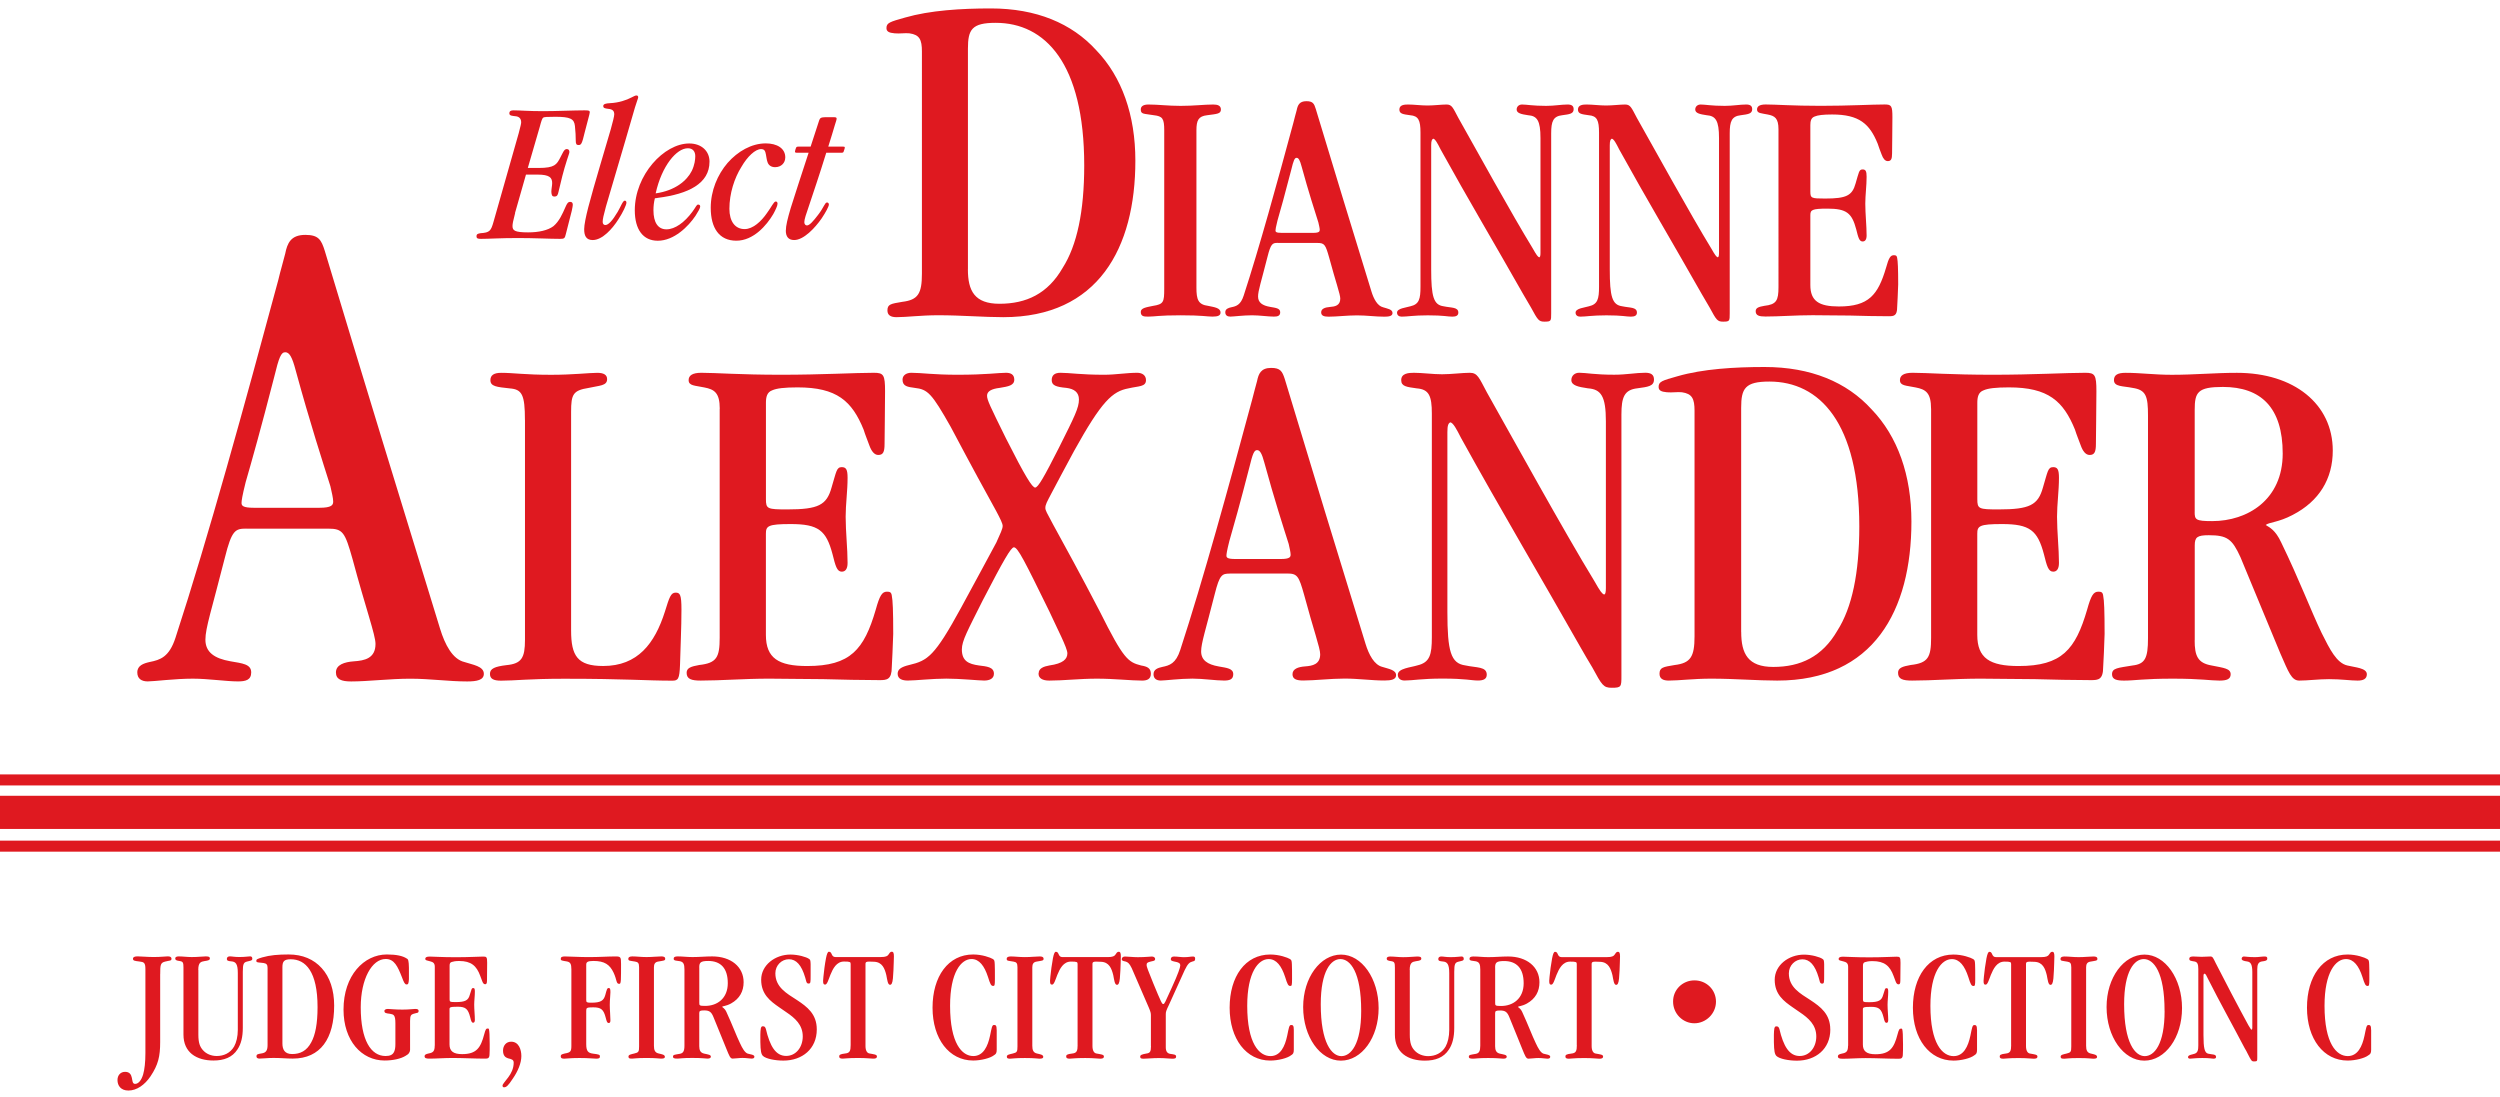
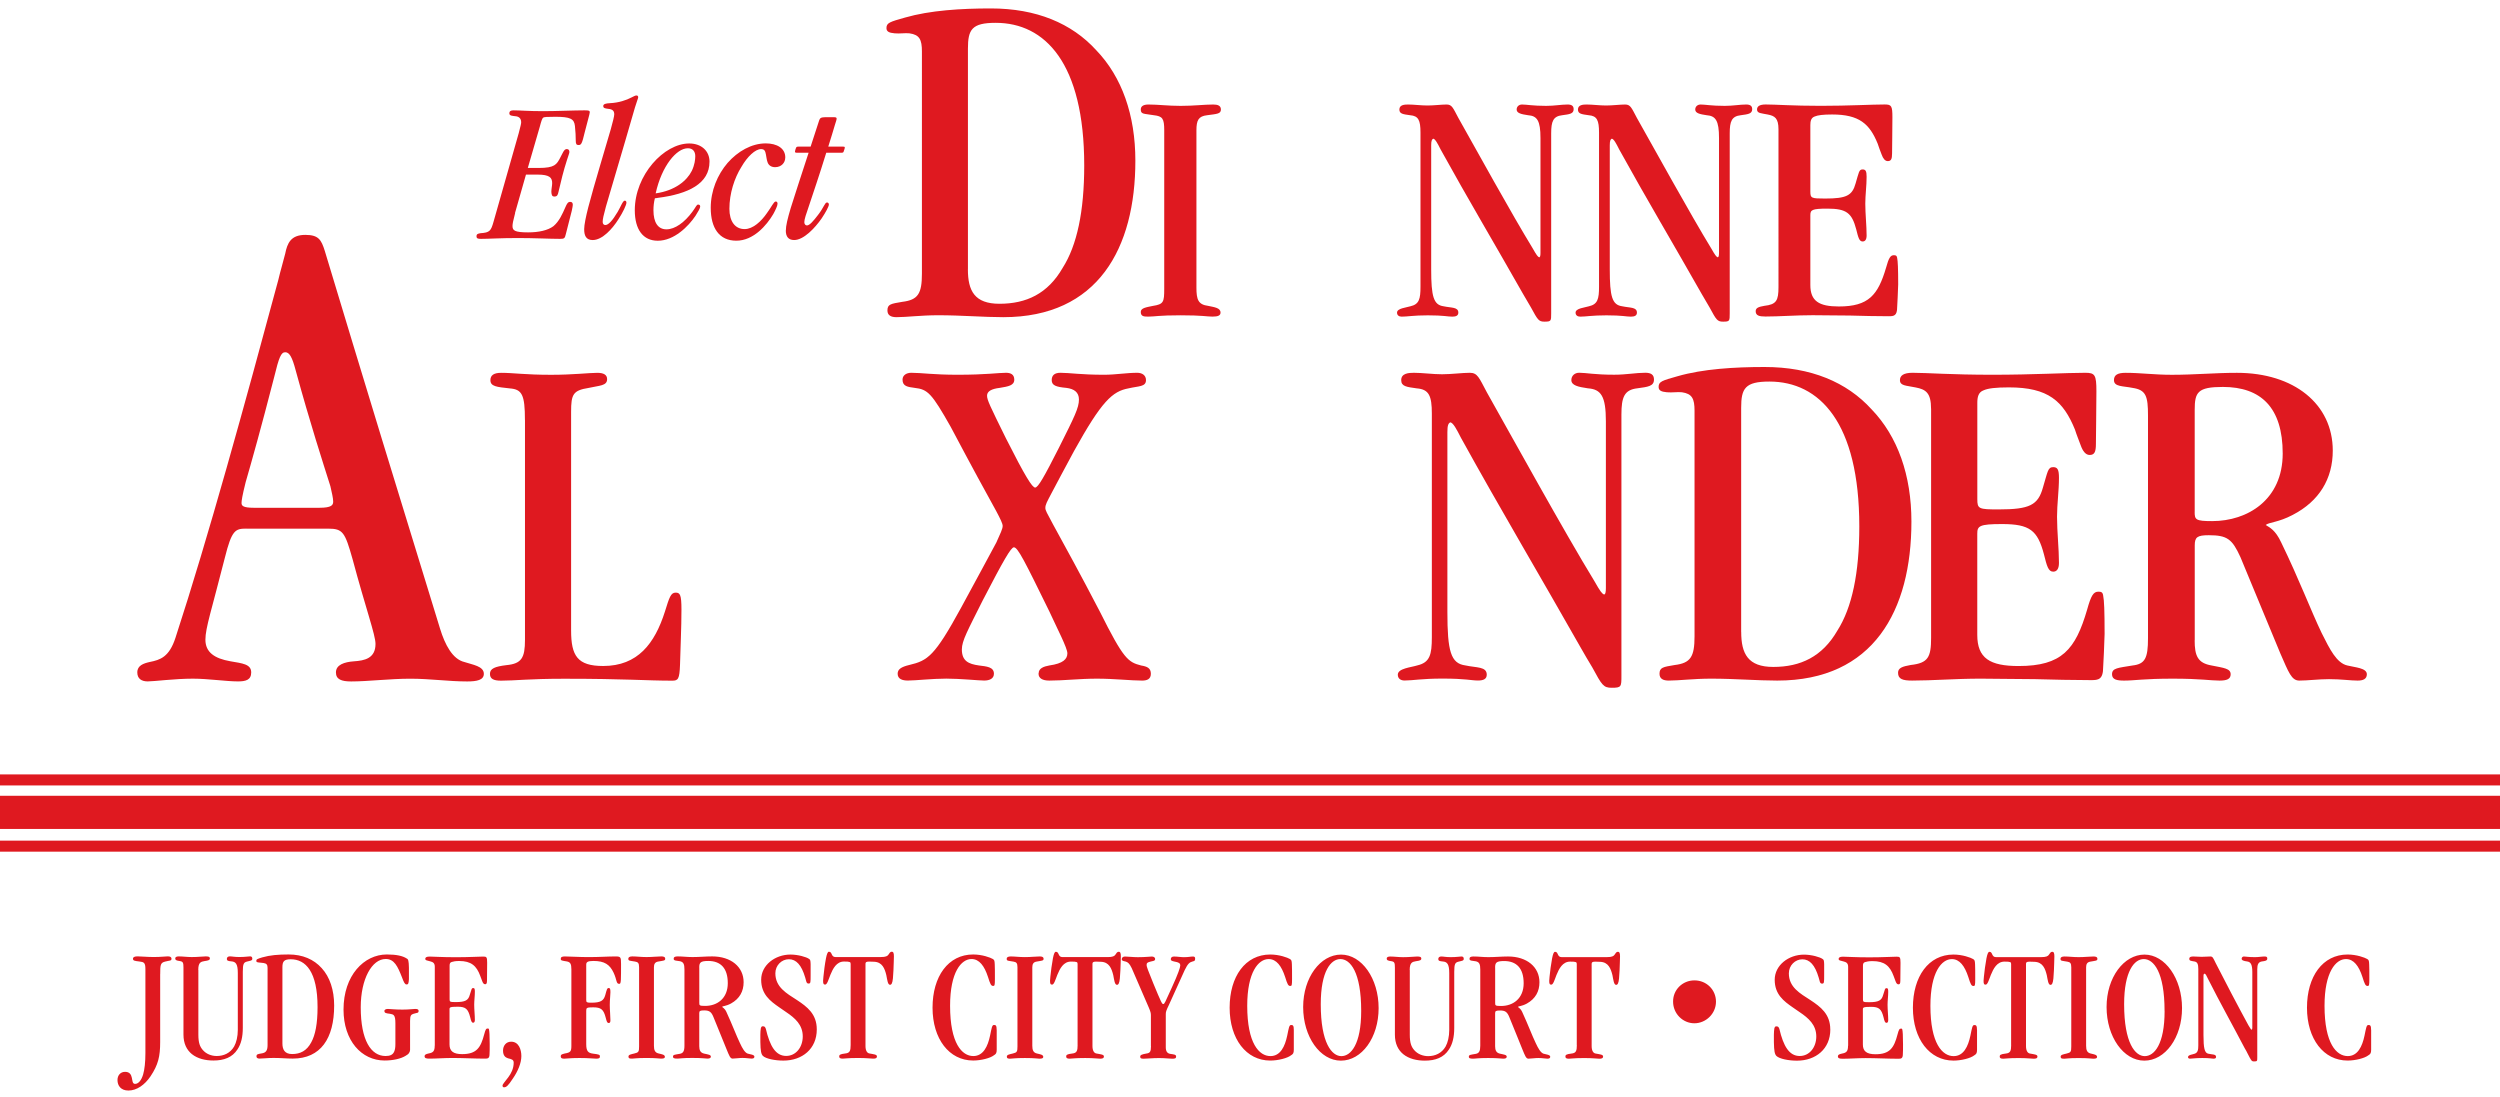
<svg xmlns="http://www.w3.org/2000/svg" id="Layer_1" data-name="Layer 1" width="215.07mm" height="94.38mm" viewBox="0 0 609.65 267.52">
  <g>
    <path d="m60.08,128.9c-2.71,0-3.56.34-5.25,7.11-3.22,12.7-4.74,17.1-4.74,19.98,0,3.05,2.2,4.58,6.09,5.26,2.88.51,5.08.67,5.08,2.71,0,1.86-1.35,2.2-3.22,2.2-2.88,0-7.29-.67-11.01-.67-4.4,0-9.49.67-11.01.67s-2.54-.67-2.54-2.2c0-1.69,1.53-2.2,3.05-2.54,2.54-.51,4.74-1.19,6.27-5.93,7.96-24.38,16.94-57.07,25.06-87.21.51-2.2,1.19-4.4,1.69-6.43.51-2.54,1.35-4.58,4.91-4.58,3.22,0,3.89,1.19,4.74,3.9,8.98,29.8,18.97,62.49,28.11,92.13,1.19,3.89,3.05,7.45,5.93,8.13,2.04.68,4.75,1.01,4.75,2.88,0,1.52-1.7,1.86-4.06,1.86-4.57,0-8.98-.67-13.89-.67s-10.33.67-14.4.67c-2.37,0-3.72-.5-3.72-2.2,0-1.86,2.03-2.54,4.4-2.71,2.54-.17,5.25-.68,5.25-4.24,0-2.2-2.37-8.63-5.59-20.66-1.86-6.6-2.37-7.45-5.93-7.45h-19.99Zm17.78-5.08c3.05,0,3.39-.68,3.39-1.52s-.34-2.2-.68-3.73c-1.86-5.92-4.91-15.24-8.47-28.28-.85-3.22-1.52-4.4-2.54-4.4s-1.52,1.19-2.71,6.1c-3.22,12.52-5.42,20.32-6.94,25.57-.85,3.38-1.01,4.57-1.01,5.08,0,.68.33,1.18,3.05,1.18h15.92Z" style="fill: #df1920; stroke-width: 0px;" />
    <path d="m128.01,102.41c0-6.16-.71-7.47-3.68-7.7-3.2-.35-4.74-.47-4.74-2.01,0-1.19.83-1.79,2.61-1.79,3.08,0,5.81.48,12.21.48,5.33,0,9.25-.48,11.26-.48,1.54,0,2.38.48,2.38,1.54,0,1.66-1.9,1.54-4.51,2.14-3.79.6-4.27,1.55-4.27,5.81v53.35c0,6.17,1.54,8.65,7.82,8.65,8.42,0,12.57-5.45,15.06-13.27,1.07-3.44,1.42-4.62,2.61-4.62,1.07,0,1.42.48,1.42,4.15,0,4.51-.24,8.9-.35,13.4-.12,3.56-.47,3.92-1.9,3.92-6.4,0-11.26-.47-26.32-.47-8.65,0-11.97.47-15.41.47-1.89,0-2.72-.47-2.72-1.66,0-1.3,1.19-1.78,4.03-2.13,3.68-.35,4.51-1.77,4.51-6.16v-53.59Z" style="fill: #df1920; stroke-width: 0px;" />
-     <path d="m175.52,99.68c0-3.91-1.31-4.74-3.79-5.21-2.25-.48-3.8-.36-3.8-1.78,0-1.07.83-1.79,3.09-1.79,3.55,0,9.48.48,19.44.48s18.02-.48,22.64-.48c2.37,0,2.73.48,2.73,4.51,0,5.57-.12,9.59-.12,12.81,0,2.01-.35,2.72-1.55,2.72-.94,0-1.65-.94-2.13-2.25-.47-1.31-1.07-2.73-1.42-3.91-2.85-7-6.52-10.32-16.12-10.32-3.2,0-5.1.23-6.17.71-1.3.47-1.54,1.66-1.54,3.08v23.48c0,2.37.35,2.49,5.22,2.49,7.59,0,9.6-1.07,10.78-5.33,1.19-3.91,1.19-4.98,2.49-4.98,1.07,0,1.42.59,1.42,2.61,0,3.2-.47,6.4-.47,9.48,0,3.68.47,7.82.47,11.27,0,1.53-.59,2.13-1.42,2.13-1.18,0-1.54-1.42-2.25-4.26-1.54-5.81-3.43-7.35-10.2-7.35-5.57,0-6.05.47-6.05,2.37v24.66c0,5.7,3.08,7.59,10.08,7.59,10.55,0,13.87-4.02,16.71-13.75.95-3.43,1.54-4.38,2.72-4.38.71,0,1.07.12,1.19.95.24,1.18.35,3.68.35,9.36-.12,3.56-.24,6.04-.35,8.06,0,3.08-1.19,3.2-2.96,3.2-4.39,0-9.13-.12-13.75-.24-4.74,0-9.25-.12-13.16-.12-6.17,0-11.74.47-16.72.47-2.25,0-3.44-.35-3.44-1.9,0-1.19,1.07-1.54,3.08-1.9,4.27-.47,4.98-1.9,4.98-6.64v-55.84Z" style="fill: #df1920; stroke-width: 0px;" />
    <path d="m253.29,164.17c0-1.18,1.19-1.65,2.61-1.9,3.33-.47,4.39-1.54,4.39-2.96,0-1.31-2.49-6.05-4.39-10.2-6.04-12.33-7.7-15.65-8.65-15.65-.71,0-2.49,3.09-7.59,12.92-3.67,7.36-5.1,9.85-5.1,11.98,0,2.85,1.66,3.56,4.15,3.91,1.9.24,3.67.36,3.67,2.02,0,1.19-1.07,1.66-2.38,1.66s-5.8-.47-9.24-.47-7.47.47-9.37.47c-1.3,0-2.49-.35-2.49-1.66,0-1.07.83-1.66,2.85-2.14,4.5-1.06,6.16-2.13,12.57-13.87,4.03-7.34,6.64-12.33,8.65-16,.95-2.13,1.54-3.31,1.54-4.03,0-.59-.6-1.78-1.54-3.56-2.49-4.5-5.93-10.78-11.14-20.62-4.63-8.18-5.58-9.13-8.78-9.49-1.66-.23-2.96-.35-2.96-2.01,0-1.07.95-1.67,2.13-1.67,2.49,0,5.45.48,11.26.48,6.99,0,9.96-.48,11.85-.48,1.07,0,2.01.36,2.01,1.67,0,1.42-1.42,1.66-3.55,2.01-2.02.24-3.09.84-3.09,1.9s.71,2.49,4.62,10.43c4.74,9.37,6.4,11.98,7.11,11.98s2.14-2.49,5.81-9.73c3.8-7.59,4.87-9.71,4.87-11.74,0-1.78-1.19-2.61-3.08-2.84-2.49-.23-3.56-.59-3.56-1.89,0-1.19.71-1.79,2.13-1.79,2.25,0,4.98.48,10.67.48,2.72,0,5.45-.48,8.06-.48,1.18,0,2.13.6,2.13,1.79,0,1.66-1.78,1.42-4.27,2.01-3.91.72-6.52,3.08-13.28,15.29-2.61,4.86-4.27,7.94-5.45,10.2-1.18,2.25-1.54,2.85-1.54,3.68,0,.58.36,1.18,1.89,4.03,2.85,5.21,6.52,11.85,11.39,21.22,5.81,11.62,6.87,12.33,10.08,13.16,1.42.24,2.37.6,2.37,2.02,0,1.31-.95,1.66-2.13,1.66-2.73,0-6.76-.47-11.03-.47s-8.06.47-11.62.47c-1.66,0-2.61-.59-2.61-1.66v-.12Z" style="fill: #df1920; stroke-width: 0px;" />
-     <path d="m299.91,139.87c-1.9,0-2.49.24-3.68,4.98-2.25,8.89-3.32,11.97-3.32,13.99,0,2.13,1.53,3.19,4.27,3.67,2.01.36,3.56.48,3.56,1.9,0,1.3-.95,1.54-2.26,1.54-2.01,0-5.1-.47-7.7-.47-3.08,0-6.64.47-7.7.47s-1.78-.47-1.78-1.54c0-1.19,1.06-1.54,2.13-1.78,1.78-.36,3.32-.82,4.39-4.15,5.57-17.07,11.86-39.96,17.54-61.07.36-1.53.83-3.08,1.19-4.5.36-1.78.95-3.2,3.43-3.2,2.26,0,2.72.83,3.33,2.73,6.28,20.87,13.27,43.75,19.67,64.5.83,2.72,2.14,5.21,4.15,5.69,1.42.47,3.32.71,3.32,2.01,0,1.07-1.18,1.3-2.85,1.3-3.2,0-6.28-.47-9.72-.47s-7.24.47-10.08.47c-1.66,0-2.61-.35-2.61-1.54,0-1.31,1.42-1.78,3.08-1.9,1.78-.13,3.67-.48,3.67-2.97,0-1.54-1.66-6.04-3.91-14.46-1.3-4.63-1.66-5.22-4.15-5.22h-13.99Zm12.45-3.56c2.13,0,2.37-.47,2.37-1.06s-.24-1.54-.47-2.61c-1.31-4.15-3.44-10.67-5.93-19.8-.6-2.25-1.07-3.08-1.78-3.08s-1.07.83-1.9,4.27c-2.25,8.77-3.8,14.23-4.86,17.9-.6,2.37-.71,3.21-.71,3.56,0,.47.24.82,2.13.82h11.15Z" style="fill: #df1920; stroke-width: 0px;" />
    <path d="m349.17,100.87c0-4.38-.71-5.93-3.67-6.17-2.49-.35-3.8-.47-3.8-2.01,0-1.66,1.78-1.79,3.09-1.79,2.01,0,4.62.36,6.87.36s4.98-.36,6.76-.36c1.9,0,2.25,1.18,4.15,4.74,5.81,10.32,19.09,34.38,26.2,46,1.54,2.73,1.89,3.08,2.37,3.33.35,0,.47-.6.47-1.55v-40.67c0-6.16-1.18-7.83-4.38-8.06-2.37-.35-4.04-.71-4.04-2.01,0-1.07.83-1.79,1.9-1.79,1.66,0,3.8.48,8.54.48,2.96,0,5.33-.48,7.58-.48,1.42,0,2.13.48,2.13,1.66,0,1.66-1.54,1.78-4.03,2.13-3.2.36-3.91,2.13-3.91,6.4v63.66c0,2.73,0,2.97-2.37,2.97-2.01,0-2.37-.6-4.74-4.98-.95-1.54-1.9-3.21-2.85-4.86-9.6-16.95-19.67-33.91-29.16-51.1-1.08-2.13-1.9-3.68-2.61-3.79-.47.24-.71.71-.71,2.37v43.87c0,9.6.83,12.57,4.39,13.04,2.72.6,5.21.24,5.21,2.26,0,1.07-.83,1.42-2.14,1.42-1.65,0-2.96-.47-8.65-.47-5.1,0-7.23.47-9.25.47-.95,0-1.65-.47-1.65-1.42,0-1.54,3.2-1.77,4.74-2.26,3.08-.71,3.56-2.61,3.56-6.87v-54.54Z" style="fill: #df1920; stroke-width: 0px;" />
    <path d="m413.23,100.16c0-2.97-.6-4.15-3.08-4.51-1.07-.12-2.37.12-3.67,0-1.42-.12-2.01-.47-2.01-1.3,0-1.31.83-1.54,4.62-2.61,6.17-1.78,13.88-2.25,21.22-2.25,11.27,0,20.04,3.67,26.08,10.31,6.4,6.64,9.73,16.12,9.73,27.39,0,21.7-9.25,38.77-32.73,38.77-4.86,0-10.32-.47-16.12-.47-4.27,0-7.83.47-10.32.47-1.42,0-2.26-.47-2.26-1.66,0-1.53.84-1.66,3.67-2.13,3.91-.47,4.87-2.01,4.87-6.99v-55.01Zm11.38,53.94c0,5.33,1.66,8.53,7.82,8.53,6.64,0,11.97-2.49,15.65-8.89,3.55-5.57,5.33-13.99,5.33-25.37,0-25.37-9.73-35.33-21.93-35.33-5.93,0-6.88,1.66-6.88,6.41v54.65Z" style="fill: #df1920; stroke-width: 0px;" />
    <path d="m470.91,99.68c0-3.91-1.3-4.74-3.79-5.21-2.26-.48-3.8-.36-3.8-1.78,0-1.07.82-1.79,3.08-1.79,3.56,0,9.48.48,19.45.48s18.02-.48,22.65-.48c2.37,0,2.73.48,2.73,4.51,0,5.57-.12,9.59-.12,12.81,0,2.01-.36,2.72-1.54,2.72-.95,0-1.66-.94-2.13-2.25-.48-1.31-1.07-2.73-1.43-3.91-2.85-7-6.52-10.32-16.12-10.32-3.2,0-5.1.23-6.16.71-1.3.47-1.54,1.66-1.54,3.08v23.48c0,2.37.35,2.49,5.21,2.49,7.59,0,9.6-1.07,10.79-5.33,1.18-3.91,1.18-4.98,2.5-4.98,1.06,0,1.41.59,1.41,2.61,0,3.2-.47,6.4-.47,9.48,0,3.68.47,7.82.47,11.27,0,1.53-.59,2.13-1.41,2.13-1.2,0-1.55-1.42-2.26-4.26-1.54-5.81-3.44-7.35-10.2-7.35-5.58,0-6.05.47-6.05,2.37v24.66c0,5.7,3.08,7.59,10.08,7.59,10.55,0,13.87-4.02,16.71-13.75.95-3.43,1.54-4.38,2.73-4.38.71,0,1.06.12,1.18.95.24,1.18.35,3.68.35,9.36-.11,3.56-.23,6.04-.35,8.06,0,3.08-1.18,3.2-2.95,3.2-4.39,0-9.13-.12-13.76-.24-4.74,0-9.25-.12-13.16-.12-6.16,0-11.74.47-16.72.47-2.26,0-3.43-.35-3.43-1.9,0-1.19,1.06-1.54,3.08-1.9,4.27-.47,4.98-1.9,4.98-6.64v-55.84Z" style="fill: #df1920; stroke-width: 0px;" />
    <path d="m535.19,156.12c0,3.79.72,5.57,4.15,6.16,2.97.6,4.63.72,4.63,2.14,0,1.18-.95,1.54-2.73,1.54-2.14,0-4.62-.47-11.38-.47-7.12,0-9.25.47-11.86.47-1.78,0-2.96-.24-2.96-1.54,0-1.54,1.43-1.54,4.98-2.14,3.08-.35,3.79-1.77,3.79-6.64v-54.3c0-4.74-.47-6.28-3.79-6.76-2.26-.47-4.51-.23-4.51-1.89,0-1.3.96-1.78,2.85-1.78,3.67,0,6.99.48,11.26.48,5.58,0,10.44-.48,15.89-.48,13.88,0,23.36,7.59,23.36,18.97,0,6.88-3.32,12.33-9.72,15.65-3.56,1.9-5.81,1.78-6.64,2.49.94.59,2.36,1.19,3.79,4.27,4.38,9.01,7.23,16.6,9.85,22.05,2.01,4.03,3.67,7.35,6.28,7.94,1.9.48,4.75.6,4.75,2.14,0,1.18-.95,1.54-2.25,1.54-1.78,0-3.91-.35-6.99-.35-2.49,0-5.22.35-7.24.35-1.89,0-2.6-2.02-4.62-6.63-2.26-5.34-5.22-12.69-9.73-23.48-2.01-4.39-3.2-5.34-7.7-5.34-2.84,0-3.44.47-3.44,2.49v23.12Zm0-31.3c0,1.9.23,2.25,4.27,2.25,8.65,0,17.2-5.22,17.2-16.48s-5.34-16.24-14.59-16.24c-6.16,0-6.87,1.3-6.87,5.57v24.9Z" style="fill: #df1920; stroke-width: 0px;" />
    <path d="m224.82,12.56c0-2.92-.58-4.09-3.04-4.44-1.05-.12-2.33.12-3.62,0-1.4-.12-1.99-.46-1.99-1.28,0-1.28.82-1.52,4.55-2.57,6.07-1.75,13.66-2.22,20.9-2.22,11.09,0,19.72,3.62,25.68,10.16,6.3,6.53,9.57,15.87,9.57,26.96,0,21.36-9.11,38.17-32.21,38.17-4.79,0-10.15-.47-15.88-.47-4.2,0-7.7.47-10.15.47-1.4,0-2.22-.47-2.22-1.64,0-1.52.82-1.63,3.62-2.1,3.85-.47,4.79-1.99,4.79-6.89V12.56Zm11.21,53.11c0,5.25,1.63,8.4,7.7,8.4,6.54,0,11.79-2.45,15.41-8.75,3.5-5.49,5.26-13.77,5.26-24.98,0-24.98-9.57-34.78-21.59-34.78-5.84,0-6.77,1.64-6.77,6.3v53.81Z" style="fill: #df1920; stroke-width: 0px;" />
    <path d="m291.76,70.09c0,2.94.4,4.17,2.86,4.49,1.55.33,3.02.49,3.02,1.64,0,.73-.65.98-1.96.98-1.39,0-2.37-.32-7.76-.32s-6.29.32-7.85.32c-1.06,0-1.88,0-1.88-1.14,0-.98,1.39-1.14,2.94-1.47,2.62-.41,2.78-.9,2.78-4.17V31.77c0-2.87-.41-3.44-2.53-3.68-2.37-.41-3.19-.17-3.19-1.39,0-.82.66-1.22,1.88-1.22,2.37,0,4.74.33,7.85.33,3.27,0,5.72-.33,7.93-.33,1.06,0,1.88.24,1.88,1.22,0,1.07-.98,1.07-3.35,1.39-2.13.24-2.62,1.23-2.62,3.68v38.32Z" style="fill: #df1920; stroke-width: 0px;" />
-     <path d="m311.61,59.22c-1.31,0-1.71.17-2.53,3.44-1.55,6.12-2.29,8.25-2.29,9.64,0,1.48,1.06,2.21,2.95,2.53,1.39.25,2.45.33,2.45,1.31,0,.9-.65,1.06-1.55,1.06-1.39,0-3.51-.32-5.31-.32-2.13,0-4.57.32-5.31.32s-1.22-.32-1.22-1.06c0-.82.74-1.06,1.47-1.22,1.23-.25,2.29-.58,3.02-2.86,3.84-11.77,8.17-27.54,12.1-42.08.24-1.06.57-2.12.82-3.11.25-1.22.65-2.2,2.36-2.2,1.56,0,1.89.56,2.29,1.88,4.33,14.38,9.15,30.15,13.56,44.46.57,1.88,1.48,3.59,2.87,3.92.98.32,2.29.48,2.29,1.39,0,.74-.82.9-1.96.9-2.21,0-4.33-.32-6.7-.32s-4.99.32-6.94.32c-1.15,0-1.8-.25-1.8-1.06,0-.9.98-1.22,2.13-1.31,1.22-.09,2.53-.33,2.53-2.04,0-1.06-1.14-4.16-2.7-9.97-.9-3.19-1.14-3.6-2.86-3.6h-9.65Zm8.59-2.44c1.47,0,1.63-.33,1.63-.74s-.17-1.06-.33-1.79c-.9-2.86-2.37-7.36-4.09-13.65-.41-1.55-.74-2.12-1.22-2.12s-.74.57-1.31,2.94c-1.55,6.04-2.62,9.8-3.35,12.34-.41,1.63-.49,2.21-.49,2.45,0,.33.17.57,1.47.57h7.68Z" style="fill: #df1920; stroke-width: 0px;" />
    <path d="m346.4,32.34c0-3.02-.49-4.09-2.54-4.25-1.71-.24-2.61-.33-2.61-1.39,0-1.14,1.23-1.22,2.12-1.22,1.39,0,3.18.24,4.74.24s3.43-.24,4.66-.24c1.31,0,1.55.81,2.86,3.26,4,7.11,13.16,23.7,18.07,31.71,1.06,1.88,1.31,2.13,1.63,2.29.25,0,.33-.41.33-1.07v-28.02c0-4.25-.82-5.4-3.03-5.56-1.63-.24-2.78-.49-2.78-1.39,0-.73.57-1.22,1.31-1.22,1.15,0,2.61.33,5.89.33,2.04,0,3.68-.33,5.23-.33.98,0,1.47.33,1.47,1.14,0,1.15-1.06,1.23-2.78,1.47-2.2.25-2.7,1.47-2.7,4.41v43.89c0,1.88,0,2.04-1.64,2.04-1.39,0-1.63-.41-3.27-3.43-.65-1.07-1.31-2.22-1.96-3.35-6.62-11.69-13.56-23.37-20.1-35.23-.73-1.46-1.3-2.53-1.79-2.61-.33.17-.5.49-.5,1.64v30.24c0,6.62.58,8.66,3.02,8.99,1.88.41,3.6.16,3.6,1.55,0,.73-.57.98-1.47.98-1.15,0-2.04-.32-5.96-.32-3.51,0-4.99.32-6.37.32-.66,0-1.15-.32-1.15-.98,0-1.06,2.21-1.22,3.27-1.55,2.13-.49,2.45-1.79,2.45-4.74v-37.59Z" style="fill: #df1920; stroke-width: 0px;" />
    <path d="m389.94,32.34c0-3.02-.49-4.09-2.53-4.25-1.72-.24-2.61-.33-2.61-1.39,0-1.14,1.22-1.22,2.12-1.22,1.39,0,3.19.24,4.74.24s3.43-.24,4.65-.24c1.31,0,1.55.81,2.86,3.26,4.01,7.11,13.16,23.7,18.06,31.71,1.07,1.88,1.31,2.13,1.64,2.29.24,0,.33-.41.33-1.07v-28.02c0-4.25-.82-5.4-3.02-5.56-1.64-.24-2.78-.49-2.78-1.39,0-.73.57-1.22,1.31-1.22,1.14,0,2.62.33,5.88.33,2.04,0,3.68-.33,5.23-.33.98,0,1.47.33,1.47,1.14,0,1.15-1.06,1.23-2.78,1.47-2.21.25-2.7,1.47-2.7,4.41v43.89c0,1.88,0,2.04-1.62,2.04-1.39,0-1.64-.41-3.27-3.43-.65-1.07-1.31-2.22-1.96-3.35-6.62-11.69-13.57-23.37-20.11-35.23-.73-1.46-1.3-2.53-1.8-2.61-.32.17-.49.49-.49,1.64v30.24c0,6.62.57,8.66,3.03,8.99,1.88.41,3.59.16,3.59,1.55,0,.73-.57.98-1.47.98-1.14,0-2.05-.32-5.97-.32-3.51,0-4.99.32-6.38.32-.65,0-1.14-.32-1.14-.98,0-1.06,2.21-1.22,3.27-1.55,2.12-.49,2.45-1.79,2.45-4.74v-37.59Z" style="fill: #df1920; stroke-width: 0px;" />
    <path d="m433.7,31.52c0-2.7-.9-3.27-2.61-3.6-1.56-.33-2.62-.25-2.62-1.23,0-.73.57-1.22,2.12-1.22,2.46,0,6.54.33,13.41.33s12.42-.33,15.6-.33c1.64,0,1.88.33,1.88,3.1,0,3.84-.08,6.62-.08,8.83,0,1.39-.25,1.88-1.06,1.88-.65,0-1.15-.65-1.47-1.56-.33-.9-.74-1.87-.98-2.69-1.96-4.83-4.49-7.12-11.11-7.12-2.21,0-3.51.17-4.25.49-.9.32-1.06,1.14-1.06,2.12v16.18c0,1.63.25,1.71,3.59,1.71,5.23,0,6.62-.73,7.44-3.67.81-2.7.81-3.43,1.71-3.43.74,0,.98.4.98,1.8,0,2.21-.32,4.42-.32,6.54,0,2.54.32,5.39.32,7.76,0,1.06-.4,1.47-.98,1.47-.82,0-1.06-.98-1.55-2.95-1.06-4-2.37-5.06-7.02-5.06-3.84,0-4.17.32-4.17,1.63v17c0,3.92,2.12,5.23,6.95,5.23,7.27,0,9.55-2.78,11.52-9.47.65-2.38,1.07-3.03,1.88-3.03.49,0,.73.08.82.65.16.82.25,2.53.25,6.46-.08,2.45-.17,4.17-.25,5.56,0,2.13-.82,2.21-2.05,2.21-3.02,0-6.29-.08-9.48-.17-3.27,0-6.37-.08-9.07-.08-4.25,0-8.09.32-11.53.32-1.55,0-2.37-.25-2.37-1.3,0-.82.74-1.07,2.13-1.31,2.94-.33,3.43-1.3,3.43-4.57V31.52Z" style="fill: #df1920; stroke-width: 0px;" />
    <rect x="-2.15" y="194.05" width="613" height="8.09" style="fill: #df1920; stroke-width: 0px;" />
    <rect x="-2.15" y="188.84" width="613" height="2.69" style="fill: #df1920; stroke-width: 0px;" />
    <rect x="-2.15" y="204.99" width="613" height="2.69" style="fill: #df1920; stroke-width: 0px;" />
    <path d="m125.62,51.95c-.5,1.88-.64,2.68-.64,3.17,0,1.09.54,1.54,3.81,1.54,2.62,0,4.8-.5,6.14-1.49,1.44-1.19,2.23-3.02,2.97-4.71.35-.79.59-1.24,1.14-1.24.5,0,.64.3.64.74,0,.2-.1.74-.25,1.44-.45,1.83-.99,3.86-1.44,5.65-.25,1.04-.35,1.19-1.39,1.19-2.48,0-6.39-.2-10.25-.2-4.46,0-6.98.2-9.06.2-.79,0-1.09-.1-1.09-.64s.35-.64.99-.74c2.23-.15,2.53-.54,3.17-2.82,3.42-12.09,5.15-18.13,6.14-21.6.4-1.58.59-2.23.59-2.62,0-.99-.59-1.44-1.44-1.49-.74-.1-1.44-.1-1.44-.69,0-.54.35-.74.99-.74,1.68,0,3.62.2,7.23.2,3.17,0,7.58-.2,10.1-.2,1.04,0,1.29.05,1.29.49,0,.35-.64,2.48-1.24,4.9-.64,2.72-.84,3.07-1.49,3.07-.54,0-.69-.25-.69-1.14,0-.99-.05-2.08-.2-3.52-.2-1.73-1.09-2.23-4.81-2.23-2.03,0-2.68.05-2.92.2-.25.15-.49.89-.84,2.23l-2.92,10.05h2.62c3.96,0,4.41-.84,5.3-2.53.6-1.09.89-2.08,1.58-2.08.5,0,.64.35.64.74,0,.25-.3.99-.59,1.93-.84,2.57-1.49,5.25-2.08,7.82-.15.69-.3,1.09-.99,1.09-.59,0-.69-.4-.74-1.14,0-.74.2-1.49.2-2.13,0-1.34-.64-2.08-3.57-2.08h-2.82l-2.67,9.36Z" style="fill: #df1920; stroke-width: 0px;" />
    <path d="m142.46,55.86c0-1.04.4-2.97.99-5.3,1.53-5.85,4.01-13.87,5.5-19.07.5-1.78.84-3.17.84-3.62,0-.84-.4-1.24-1.49-1.34-.84-.1-1.19-.2-1.19-.69s.64-.64,1.63-.69c2.18-.1,4.01-.74,5.25-1.39.59-.3.94-.49,1.19-.49.3,0,.45.15.45.45,0,.25-.4,1.14-.79,2.48-3.42,11.89-5.74,19.51-7.08,24.17-.59,2.18-.79,3.07-.79,3.71,0,.45.2.79.64.79.74,0,1.73-1.04,3.02-3.22.74-1.24,1.24-2.73,1.73-2.73.25,0,.4.2.4.5,0,.54-.84,2.33-1.93,4.01-1.49,2.38-3.96,5.1-6.29,5.1-1.63,0-2.08-1.09-2.08-2.62v-.05Z" style="fill: #df1920; stroke-width: 0px;" />
    <path d="m173.02,39.42c0,5.35-5.15,7.88-12.58,8.82-.25.05-.49.1-.74.1-.25.99-.35,1.93-.35,2.92,0,2.97,1.09,4.66,3.17,4.66s4.41-1.68,6.34-4.31c.89-1.19.99-1.73,1.39-1.73.3,0,.5.15.5.5s-.5,1.24-1.14,2.23c-1.73,2.58-5.2,6.09-9.21,6.09-3.57,0-5.6-2.72-5.6-7.43,0-8.62,7.13-16.29,13.27-16.29,3.07,0,4.95,1.93,4.95,4.41v.05Zm-5.3-3.27c-2.72,0-6.34,4.26-7.83,11,4.8-.69,7.63-3.12,8.82-5.5.69-1.44.84-2.77.84-3.57,0-1.14-.6-1.93-1.78-1.93h-.05Z" style="fill: #df1920; stroke-width: 0px;" />
    <path d="m191.49,38.43c0,1.24-.94,2.33-2.48,2.33-.79,0-1.54-.35-1.83-1.19-.25-.69-.25-1.19-.4-1.88-.15-.79-.3-1.34-1.19-1.34-1.39,0-3.32,1.78-4.8,4.36-1.68,2.67-2.92,6.44-2.92,10.2,0,3.07,1.39,4.95,3.71,4.95,2.03,0,4.06-1.88,5.45-3.91,1.14-1.54,1.63-2.77,2.13-2.82.25,0,.45.15.45.54,0,.49-.5,1.54-1.04,2.53-1.63,2.77-4.85,6.49-9.01,6.49s-6.24-3.07-6.24-8.02c0-4.16,1.64-8.07,4.11-10.95,2.48-2.82,5.84-4.76,9.31-4.76,2.72,0,4.76,1.19,4.76,3.42v.05Z" style="fill: #df1920; stroke-width: 0px;" />
    <path d="m191.64,56.21c0-1.19.4-2.82,1.19-5.5.94-3.02,2.58-8.02,4.36-13.47h-2.92c-.3,0-.45-.1-.4-.35.05-.3.15-.59.25-.84.1-.25.25-.3.54-.3h3.02l2.08-6.39c.2-.5.3-.64.84-.74.35-.05.84-.05,1.29-.05h1.44c.54,0,.69.1.69.35s-.15.69-.45,1.63c-.35,1.24-.94,3.12-1.59,5.2h3.62c.35,0,.45.05.4.35-.05.25-.15.49-.25.79-.05.3-.25.35-.54.35h-3.72c-1.78,5.79-3.17,9.76-4.11,12.63-.84,2.43-1.24,3.62-1.24,4.31,0,.49.3.79.64.79.64,0,1.54-1.04,2.72-2.58,1.49-1.93,1.63-3.02,2.18-3.02.25,0,.45.2.45.49,0,.5-.79,1.93-1.78,3.42-1.63,2.33-4.36,5.25-6.69,5.25-1.39,0-2.03-.84-2.03-2.28v-.05Z" style="fill: #df1920; stroke-width: 0px;" />
  </g>
  <path d="m578.22,251.17c0-1.14-.24-1.22-.67-1.22-.47,0-.55.71-.94,2.59-.55,2.63-1.65,4.99-4.09,4.99-2.75,0-5.66-3.07-5.66-12.26,0-8.25,2.75-11.4,5.23-11.4,1.89,0,3.15,1.69,4.01,4.36.55,1.77.75,2.2,1.26,2.2.35,0,.43-.12.43-1.69,0-1.77,0-2.91-.04-3.58-.04-.98-.12-1.06-.47-1.3-.59-.35-2.59-1.1-4.79-1.1-6.09,0-9.91,5.35-9.91,12.97s4.05,12.89,9.91,12.89c1.93,0,4.17-.59,5.03-1.26.51-.31.71-.51.71-1.38v-4.83Zm-42.14,3.73c0,1.1-.12,1.77-.86,2.04-.47.2-1.65.27-1.65.83,0,.23.16.39.51.39.59,0,1.18-.16,2.99-.16,1.97,0,2.2.16,2.67.16.43,0,.67-.08.67-.43,0-.71-.94-.55-1.93-.79-.86-.2-1.14-1.3-1.14-4.56v-14.23c0-.59.08-.71.27-.71.24,0,.47.47.86,1.3,2.87,5.7,5.98,11.24,8.92,16.86.28.43.51.9.75,1.38.87,1.69.94,1.85,1.53,1.85.79,0,.79-.08.79-1.02v-21.46c0-1.18.28-1.73,1.06-1.89.9-.12,1.38-.2,1.38-.71,0-.39-.16-.51-.67-.51-.67,0-1.41.16-2.32.16-1.65,0-2.28-.16-2.71-.16-.31,0-.55.24-.55.55,0,.39.51.55,1.38.67.79.12,1.22.67,1.22,2.59v13.56c0,.31-.04.47-.2.47-.08,0-.16-.04-.75-1.06-1.97-3.58-6.45-12.11-7.98-15.17-.63-1.26-.71-1.61-1.3-1.61s-1.45.08-2.12.08-1.46-.08-2.04-.08c-.39,0-.98.04-.98.55s.35.51,1.26.67c.71.12.94.63.94,1.85v18.59Zm-8.22-8.37c0,8.14-2.52,11.01-4.84,11.01s-5.03-3.15-5.03-12.66c0-8.14,2.52-11.01,4.79-11.01,2.4,0,5.07,3.15,5.07,12.62v.04Zm-14.15-.94c0,7.23,4.13,13.05,9.2,13.05s9.2-5.58,9.2-12.81-4.13-13.05-9.16-13.05-9.24,5.58-9.24,12.77v.04Zm-4.99-9.71c0-.79.27-1.26,1.02-1.38,1.3-.24,1.73-.2,1.73-.67s-.39-.59-.94-.59c-.98,0-2.12.16-3.62.16-1.38,0-2.4-.16-3.46-.16-.63,0-.98.2-.98.55,0,.59.35.47,1.65.71.71.12.98.35.98,1.38v19.3c0,1.3-.12,1.49-1.14,1.73-.79.2-1.45.28-1.45.75,0,.51.39.51.9.51.59,0,.9-.16,3.5-.16s2.95.16,3.54.16c.67,0,.94-.12.94-.43,0-.55-.71-.63-1.53-.83-.9-.2-1.14-.83-1.14-1.89v-19.14Zm-18.28,18.99c0,1.38-.2,1.93-1.3,2.04-1.34.16-1.49.35-1.49.75,0,.35.24.51.87.51.59,0,1.1-.16,3.77-.16,2.2,0,2.95.16,3.62.16.47,0,.94-.04.94-.55,0-.47-.75-.51-1.81-.71-.55-.08-.98-.63-.98-1.81v-20.05c0-.35.12-.55.86-.55.31,0,.75.04,1.22.04,2,.08,2.6,1.65,2.99,3.26.24,1.22.35,2.36.9,2.36.35,0,.59-.35.71-1.57.08-1.1.2-2.83.2-3.93,0-.47.04-.94.04-1.42,0-.79-.12-1.14-.51-1.14-.43,0-.59.39-.79.67-.24.39-.67.63-1.93.63h-11.01c-.55,0-.75-.31-.9-.63-.16-.35-.27-.67-.71-.67-.31,0-.51.59-.71,1.57-.27,1.42-.51,3.26-.63,4.52-.04.47-.08.83-.08.98,0,.75.12.94.51.94.47,0,.79-1.14,1.26-2.36.63-1.53,1.49-3.26,3.34-3.26,1.49,0,1.61.12,1.61.59v19.77Zm-8.33-3.69c0-1.14-.24-1.22-.67-1.22-.47,0-.55.71-.94,2.59-.55,2.63-1.65,4.99-4.09,4.99-2.75,0-5.66-3.07-5.66-12.26,0-8.25,2.75-11.4,5.23-11.4,1.89,0,3.14,1.69,4.01,4.36.55,1.77.75,2.2,1.26,2.2.35,0,.43-.12.43-1.69,0-1.77,0-2.91-.04-3.58-.04-.98-.12-1.06-.47-1.3-.59-.35-2.59-1.1-4.79-1.1-6.09,0-9.9,5.35-9.9,12.97s4.05,12.89,9.9,12.89c1.93,0,4.17-.59,5.03-1.26.51-.31.71-.51.71-1.38v-4.83Zm-31.45,3.81c0,1.3-.31,1.73-1.49,1.93-.71.16-.98.31-.98.67,0,.47.35.59,1.18.59,1.69,0,3.58-.16,5.58-.16,2.48,0,5.54.16,7.98.16.67,0,1.1-.04,1.1-1.14.04-.51.04-1.26.04-2.4,0-2.2-.08-3.14-.16-3.5-.04-.31-.16-.31-.35-.31-.35,0-.51.2-.83,1.42-.86,3.3-1.89,4.83-5.38,4.83-2.16,0-3.07-.75-3.07-2.36v-8.57c0-.47.08-.63,2.01-.63s2.52.55,3.03,2.56c.23,1.02.39,1.34.71,1.34.24,0,.43-.16.43-.67,0-1.14-.16-2.56-.16-3.73,0-1.02.16-2.08.16-3.15,0-.71-.08-.9-.39-.9-.43,0-.39.24-.86,1.69-.35,1.3-1.1,1.73-3.42,1.73-1.38,0-1.49-.08-1.49-.63v-8.25c0-.43.08-.79.51-.9.35-.12.94-.24,1.81-.24,2.95,0,4.25,1.18,5.15,3.62.12.35.31.83.47,1.26s.35.79.71.79c.31,0,.47-.16.47-.9,0-.98.04-2.36.04-4.36,0-1.38-.16-1.49-.94-1.49-1.06,0-3.34.16-6.68.16-3.58,0-5.42-.16-6.41-.16-.83,0-1.06.24-1.06.55,0,.43.51.39,1.26.63.55.16,1.06.35,1.06,1.3v19.26Zm-4.33-3.97c0-3.73-2.36-5.5-4.79-7.11-2.63-1.69-5.31-3.18-5.31-6.56,0-1.93,1.53-3.42,3.3-3.42s3.07,1.38,3.97,4.44c.27.83.24,1.49.83,1.49.51,0,.51-.24.51-2.16v-2.59c-.04-.94-.08-1.06-.39-1.26-.63-.47-2.71-1.06-4.52-1.06-3.77,0-7.15,2.59-7.15,6.13s2.16,5.19,4.44,6.76c.55.39,1.1.79,1.65,1.14,2.16,1.45,4.05,3.1,4.05,5.93,0,2.63-1.65,4.76-4.05,4.76-2.55,0-3.97-2.4-4.95-6.6-.16-.39-.24-.63-.71-.63-.28,0-.39.08-.51.47-.16.79-.12,2.28-.12,3.38.04,2.2.2,2.95.63,3.38.75.71,2.99,1.14,4.99,1.14,4.6,0,8.14-2.87,8.14-7.59v-.04Zm-33.14-11.95c-2.87,0-5.23,2.28-5.19,5.19,0,2.91,2.36,5.27,5.19,5.27s5.27-2.36,5.27-5.27-2.32-5.19-5.23-5.19h-.04Zm-28.66,15.8c0,1.38-.2,1.93-1.3,2.04-1.34.16-1.49.35-1.49.75,0,.35.24.51.86.51.59,0,1.1-.16,3.77-.16,2.2,0,2.95.16,3.62.16.47,0,.94-.04.94-.55,0-.47-.75-.51-1.81-.71-.55-.08-.98-.63-.98-1.81v-20.05c0-.35.12-.55.86-.55.32,0,.75.04,1.22.04,2,.08,2.59,1.65,2.99,3.26.24,1.22.35,2.36.9,2.36.35,0,.59-.35.71-1.57.08-1.1.2-2.83.2-3.93,0-.47.04-.94.04-1.42,0-.79-.12-1.14-.51-1.14-.43,0-.59.39-.79.67-.24.39-.67.63-1.93.63h-11.01c-.55,0-.75-.31-.9-.63-.16-.35-.28-.67-.71-.67-.32,0-.51.59-.71,1.57-.27,1.42-.51,3.26-.63,4.52-.04.47-.08.83-.08.98,0,.75.12.94.51.94.47,0,.79-1.14,1.26-2.36.63-1.53,1.49-3.26,3.34-3.26,1.49,0,1.61.12,1.61.59v19.77Zm-19.93-18.91c0-1.18.24-1.61,2.2-1.61,2.99,0,4.76,1.73,4.76,5.42s-2.55,5.54-5.5,5.54c-1.45,0-1.45-.12-1.45-.79v-8.57Zm0,11.12c0-.55.2-.67,1.22-.67,1.22,0,1.73.35,2.24,1.61,1.57,3.77,2.48,6.17,3.14,7.74.71,1.73.94,2.4,1.53,2.4.67,0,1.53-.16,2.4-.16,1.06,0,1.65.16,2.2.16.47,0,.71-.12.71-.47,0-.51-1.02-.55-1.65-.75-.67-.24-1.26-1.22-1.89-2.59-.86-1.77-1.81-4.36-3.3-7.59-.47-.98-.94-1.02-1.02-1.22.16-.24.87-.12,2.16-.82,2.12-1.18,3.07-2.99,3.07-5.19,0-3.73-3.07-6.29-7.66-6.29-1.65,0-3.14.16-4.8.16-1.38,0-2.36-.16-3.62-.16-.67,0-.98.16-.98.59,0,.51.75.43,1.57.59.83.2,1.06.71,1.06,2v18.59c0,1.34-.31,1.81-1.06,1.97-1.3.24-1.73.2-1.73.71,0,.39.35.47,1.02.47.71,0,1.14-.16,3.69-.16s3.07.16,3.66.16c.55,0,.87-.12.87-.47,0-.47-.59-.51-1.65-.75-.9-.2-1.18-.83-1.18-1.81v-8.06Zm-20.83-10.53c0-1.89.67-2,1.53-2.16.9-.12,1.3-.24,1.3-.63,0-.47-.43-.51-1.06-.51-.82,0-1.69.16-3.38.16-1.1,0-2.12-.16-3.18-.16-.47,0-.82.16-.82.47,0,.43.27.55,1.14.67.75.12.86.39.86,1.57v16.35c0,2.2.79,3.73,2.04,4.76,1.41,1.14,3.34,1.57,5.27,1.57,2.55,0,4.6-.75,5.86-2.71.9-1.34,1.3-3.07,1.3-5.27v-13.68c0-1.96.24-2.28,1.06-2.48.75-.2,1.26-.2,1.26-.67,0-.43-.2-.59-.55-.59-.51,0-1.1.16-2.63.16-1.22,0-1.73-.16-2.32-.16-.43,0-.71.24-.71.59,0,.51.35.55,1.1.63,1.06.08,1.57.63,1.57,2.83v13.88c0,1.61-.35,3.07-.9,4.05-.94,1.61-2.52,2.32-4.24,2.32-1.26,0-2.55-.47-3.42-1.49-.67-.79-1.06-1.69-1.06-3.73v-15.76Zm-11.83,9.98c0,8.14-2.52,11.01-4.83,11.01s-5.03-3.15-5.03-12.66c0-8.14,2.51-11.01,4.79-11.01,2.4,0,5.07,3.15,5.07,12.62v.04Zm-14.15-.94c0,7.23,4.13,13.05,9.2,13.05s9.2-5.58,9.2-12.81-4.13-13.05-9.16-13.05-9.24,5.58-9.24,12.77v.04Zm-2.28,5.58c0-1.14-.23-1.22-.67-1.22-.47,0-.55.71-.94,2.59-.55,2.63-1.65,4.99-4.09,4.99-2.75,0-5.66-3.07-5.66-12.26,0-8.25,2.75-11.4,5.23-11.4,1.89,0,3.14,1.69,4.01,4.36.55,1.77.75,2.2,1.26,2.2.35,0,.43-.12.43-1.69,0-1.77,0-2.91-.04-3.58-.04-.98-.12-1.06-.47-1.3-.59-.35-2.59-1.1-4.8-1.1-6.09,0-9.91,5.35-9.91,12.97s4.05,12.89,9.91,12.89c1.93,0,4.17-.59,5.03-1.26.51-.31.71-.51.71-1.38v-4.83Zm-34.83,3.89c0,1.42-.24,1.73-1.14,1.85-1.1.2-1.49.35-1.49.75,0,.35.12.51.83.51.94,0,2.04-.16,3.77-.16,1.57,0,2.44.16,3.18.16.71,0,.98-.08.98-.55,0-.51-.71-.51-1.42-.63-.75-.12-1.1-.63-1.1-1.61v-8.06c0-.55.08-.86.75-2.24,1.18-2.6,2.4-5.35,3.85-8.49.79-1.65,1.22-1.93,1.89-2.12.43-.12.67-.12.67-.67,0-.39-.12-.55-.51-.55-.67,0-1.02.16-2.24.16-.79,0-1.57-.16-2.4-.16-.51,0-.79.24-.79.67,0,.35.35.43.86.55,1.1.2,1.45.39,1.45.98,0,.43-.51,2-2.08,5.42-1.65,3.58-1.73,3.97-2.08,3.97-.27,0-.47-.32-2.44-5.11-1.26-3.1-1.61-4.01-1.61-4.4,0-.51.2-.67,1.02-.86.59-.16,1.06-.12,1.06-.63,0-.39-.39-.59-.79-.59-.43,0-1.53.16-3.42.16-1.26,0-2.32-.16-3.14-.16-.47,0-.79.24-.79.67,0,.39.43.43.94.55.51.16.9.39,1.49,1.61,1.41,3.15,2.75,6.45,4.17,9.63.43,1.02.51,1.34.51,1.89v7.47Zm-17.89-.2c0,1.38-.2,1.93-1.3,2.04-1.34.16-1.49.35-1.49.75,0,.35.24.51.87.51.59,0,1.1-.16,3.77-.16,2.2,0,2.95.16,3.62.16.47,0,.94-.04.94-.55,0-.47-.75-.51-1.81-.71-.55-.08-.98-.63-.98-1.81v-20.05c0-.35.12-.55.86-.55.32,0,.75.04,1.22.04,2,.08,2.59,1.65,2.99,3.26.24,1.22.35,2.36.9,2.36.35,0,.59-.35.71-1.57.08-1.1.2-2.83.2-3.93,0-.47.04-.94.04-1.42,0-.79-.12-1.14-.51-1.14-.43,0-.59.39-.79.67-.24.39-.67.63-1.93.63h-11.01c-.55,0-.75-.31-.9-.63-.16-.35-.27-.67-.71-.67-.32,0-.51.59-.71,1.57-.27,1.42-.51,3.26-.63,4.52-.04.47-.08.83-.08.98,0,.75.12.94.51.94.47,0,.79-1.14,1.26-2.36.63-1.53,1.49-3.26,3.34-3.26,1.49,0,1.61.12,1.61.59v19.77Zm-11.05-18.99c0-.79.28-1.26,1.02-1.38,1.3-.24,1.73-.2,1.73-.67s-.39-.59-.94-.59c-.98,0-2.12.16-3.62.16-1.38,0-2.4-.16-3.46-.16-.63,0-.98.2-.98.55,0,.59.35.47,1.65.71.71.12.98.35.98,1.38v19.3c0,1.3-.12,1.49-1.14,1.73-.79.2-1.45.28-1.45.75,0,.51.39.51.9.51.59,0,.9-.16,3.5-.16s2.95.16,3.54.16c.67,0,.94-.12.94-.43,0-.55-.71-.63-1.53-.83-.9-.2-1.14-.83-1.14-1.89v-19.14Zm-8.69,15.29c0-1.14-.24-1.22-.67-1.22-.47,0-.55.71-.94,2.59-.55,2.63-1.65,4.99-4.09,4.99-2.75,0-5.66-3.07-5.66-12.26,0-8.25,2.75-11.4,5.23-11.4,1.89,0,3.14,1.69,4.01,4.36.55,1.77.75,2.2,1.26,2.2.35,0,.43-.12.43-1.69,0-1.77,0-2.91-.04-3.58-.04-.98-.12-1.06-.47-1.3-.59-.35-2.59-1.1-4.79-1.1-6.09,0-9.91,5.35-9.91,12.97s4.05,12.89,9.91,12.89c1.93,0,4.17-.59,5.03-1.26.51-.31.71-.51.71-1.38v-4.83Zm-35.61,3.69c0,1.38-.2,1.93-1.3,2.04-1.34.16-1.49.35-1.49.75,0,.35.24.51.87.51.59,0,1.1-.16,3.77-.16,2.2,0,2.95.16,3.62.16.47,0,.94-.04.94-.55,0-.47-.75-.51-1.81-.71-.55-.08-.98-.63-.98-1.81v-20.05c0-.35.12-.55.87-.55.31,0,.75.04,1.22.04,2,.08,2.6,1.65,2.99,3.26.24,1.22.35,2.36.9,2.36.35,0,.59-.35.71-1.57.08-1.1.2-2.83.2-3.93,0-.47.04-.94.04-1.42,0-.79-.12-1.14-.51-1.14-.43,0-.59.39-.79.67-.24.39-.67.63-1.93.63h-11.01c-.55,0-.75-.31-.9-.63-.16-.35-.27-.67-.71-.67-.31,0-.51.59-.71,1.57-.28,1.42-.51,3.26-.63,4.52-.04.47-.08.83-.08.98,0,.75.12.94.51.94.47,0,.79-1.14,1.26-2.36.63-1.53,1.49-3.26,3.34-3.26,1.49,0,1.61.12,1.61.59v19.77Zm-8.26-3.85c0-3.73-2.36-5.5-4.79-7.11-2.63-1.69-5.31-3.18-5.31-6.56,0-1.93,1.53-3.42,3.3-3.42s3.07,1.38,3.97,4.44c.27.83.24,1.49.82,1.49.51,0,.51-.24.51-2.16v-2.59c-.04-.94-.08-1.06-.39-1.26-.63-.47-2.71-1.06-4.52-1.06-3.77,0-7.15,2.59-7.15,6.13s2.16,5.19,4.44,6.76c.55.39,1.1.79,1.65,1.14,2.16,1.45,4.05,3.1,4.05,5.93,0,2.63-1.65,4.76-4.05,4.76-2.56,0-3.97-2.4-4.95-6.6-.16-.39-.24-.63-.71-.63-.27,0-.39.08-.51.47-.16.79-.12,2.28-.12,3.38.04,2.2.2,2.95.63,3.38.75.71,2.99,1.14,4.99,1.14,4.6,0,8.14-2.87,8.14-7.59v-.04Zm-28.66-15.06c0-1.18.24-1.61,2.2-1.61,2.99,0,4.76,1.73,4.76,5.42s-2.55,5.54-5.5,5.54c-1.45,0-1.45-.12-1.45-.79v-8.57Zm0,11.12c0-.55.2-.67,1.22-.67,1.22,0,1.73.35,2.24,1.61,1.57,3.77,2.48,6.17,3.15,7.74.71,1.73.94,2.4,1.53,2.4.67,0,1.53-.16,2.4-.16,1.06,0,1.65.16,2.2.16.47,0,.71-.12.71-.47,0-.51-1.02-.55-1.65-.75-.67-.24-1.26-1.22-1.89-2.59-.86-1.77-1.81-4.36-3.3-7.59-.47-.98-.94-1.02-1.02-1.22.16-.24.86-.12,2.16-.82,2.12-1.18,3.07-2.99,3.07-5.19,0-3.73-3.07-6.29-7.66-6.29-1.65,0-3.15.16-4.8.16-1.38,0-2.36-.16-3.62-.16-.67,0-.98.16-.98.59,0,.51.75.43,1.57.59.82.2,1.06.71,1.06,2v18.59c0,1.34-.32,1.81-1.06,1.97-1.3.24-1.73.2-1.73.71,0,.39.35.47,1.02.47.71,0,1.14-.16,3.69-.16s3.07.16,3.65.16c.55,0,.87-.12.87-.47,0-.47-.59-.51-1.65-.75-.9-.2-1.18-.83-1.18-1.81v-8.06Zm-11.05-11.2c0-.79.28-1.26,1.02-1.38,1.3-.24,1.73-.2,1.73-.67s-.39-.59-.94-.59c-.98,0-2.12.16-3.62.16-1.38,0-2.4-.16-3.46-.16-.63,0-.98.2-.98.55,0,.59.35.47,1.65.71.71.12.98.35.98,1.38v19.3c0,1.3-.12,1.49-1.14,1.73-.79.2-1.45.28-1.45.75,0,.51.39.51.9.51.59,0,.9-.16,3.5-.16s2.95.16,3.54.16c.67,0,.94-.12.94-.43,0-.55-.71-.63-1.53-.83-.9-.2-1.14-.83-1.14-1.89v-19.14Zm-16.51,10.61c0-.71.12-.83,1.69-.83,1.93,0,2.55.51,3.07,2.56.24.94.35,1.26.71,1.26.27,0,.43-.12.43-.67,0-1.06-.16-2.52-.16-3.69,0-1.38.16-2.32.16-3.15,0-.75-.08-1.02-.39-1.02-.43,0-.47.28-.87,1.73-.39,1.38-1.14,1.85-3.42,1.85-1.06,0-1.22-.08-1.22-.63v-8.65c0-.63.35-.9,1.77-.9,2.67,0,3.97.87,4.91,2.87.83,1.77.59,2.71,1.34,2.71.31,0,.35-.12.43-.98.04-.94.04-2.16.04-3.85s-.08-1.85-1.34-1.85c-2,0-3.81.16-6.6.16-2.28,0-4.64-.16-5.78-.16-.67,0-.98.16-.98.59s.28.43,1.49.63c.86.16,1.1.63,1.1,1.93v18.63c0,1.38-.2,1.65-1.61,1.89-.79.2-.98.28-.98.67,0,.51.35.59.86.59.71,0,1.3-.16,3.7-.16,2.52,0,3.26.16,4.09.16.75,0,.9-.16.9-.59,0-.39-.35-.47-1.65-.63-1.22-.16-1.69-.59-1.69-2.32v-8.14Zm-18.32,7.55c-1.26,0-1.97,1.02-1.97,2.16,0,1.26.59,1.69,1.22,1.89.82.2,1.38.31,1.38,1.06,0,1.45-.63,2.63-1.3,3.54-.71.98-1.42,1.69-1.42,2.04,0,.28.12.43.35.43.55,0,.98-.31,2.16-2.12,1.22-1.77,2.08-3.77,2.08-5.5,0-1.57-.63-3.5-2.48-3.5h-.04Zm-18.63.94c0,1.3-.31,1.73-1.49,1.93-.71.16-.98.31-.98.67,0,.47.35.59,1.18.59,1.69,0,3.58-.16,5.58-.16,2.48,0,5.54.16,7.98.16.67,0,1.1-.04,1.1-1.14.04-.51.04-1.26.04-2.4,0-2.2-.08-3.14-.16-3.5-.04-.31-.16-.31-.35-.31-.35,0-.51.2-.83,1.42-.86,3.3-1.89,4.83-5.39,4.83-2.16,0-3.07-.75-3.07-2.36v-8.57c0-.47.08-.63,2.01-.63s2.52.55,3.03,2.56c.24,1.02.39,1.34.71,1.34.24,0,.43-.16.43-.67,0-1.14-.16-2.56-.16-3.73,0-1.02.16-2.08.16-3.15,0-.71-.08-.9-.39-.9-.43,0-.39.24-.86,1.69-.35,1.3-1.1,1.73-3.42,1.73-1.38,0-1.49-.08-1.49-.63v-8.25c0-.43.08-.79.51-.9.35-.12.94-.24,1.81-.24,2.95,0,4.25,1.18,5.15,3.62.12.35.31.83.47,1.26s.35.79.71.79c.31,0,.47-.16.47-.9,0-.98.04-2.36.04-4.36,0-1.38-.16-1.49-.94-1.49-1.06,0-3.34.16-6.68.16-3.58,0-5.42-.16-6.41-.16-.82,0-1.06.24-1.06.55,0,.43.51.39,1.26.63.55.16,1.06.35,1.06,1.3v19.26Zm-6.01-5.98c0-1.41.27-1.57.86-1.77.86-.28,1.22-.12,1.22-.71,0-.31-.2-.47-.83-.47-.59,0-1.38.16-3.11.16s-2.63-.12-3.54-.16c-.59,0-.86.24-.86.47,0,.55.39.59,1.34.71.9.16,1.34.24,1.34,2.32v5.03c0,.83-.08,1.38-.28,1.85-.35.83-1.06,1.1-2.12,1.1-3.54,0-6.05-3.81-6.05-11.87,0-6.96,2.75-11.79,6.09-11.79,2.08,0,2.91,1.77,3.97,4.48.47,1.26.71,1.73,1.1,1.73s.51-.12.59-1.26v-2.83c-.04-1.69-.16-2.08-.55-2.24-.94-.63-2.51-.98-4.83-.98-5.58,0-10.57,5.11-10.57,13.44,0,7.59,4.4,12.42,10.02,12.42,2.04,0,3.97-.43,5.11-1.14.43-.24.75-.47.9-.79.12-.2.2-.43.2-.67v-7.04Zm-31.13-13.09c0-1.45.39-1.97,2.04-1.97,3.62,0,6.53,2.99,6.53,11.67,0,4.05-.55,6.8-1.53,8.57-1.1,2.08-2.67,2.87-4.68,2.87-1.81,0-2.36-1.1-2.36-2.59v-18.55Zm-3.62,18.95c0,1.34-.39,1.89-1.49,2.04-.98.16-1.22.24-1.22.71,0,.35.24.55.75.55.83,0,1.93-.16,3.42-.16,1.81,0,3.22.16,4.68.16,6.8,0,10.1-4.91,10.1-12.93,0-3.81-1.06-6.96-3.03-9.12-1.93-2.16-4.68-3.34-8.06-3.34-2.59,0-4.52.16-6.45.71-1.26.39-1.45.47-1.45.86,0,.28.24.35.67.39.47.04.82.08,1.1.12.71.12.98.39.98,1.18v18.83Zm-16.9-18.32c0-1.89.67-2,1.53-2.16.9-.12,1.3-.24,1.3-.63,0-.47-.43-.51-1.06-.51-.83,0-1.69.16-3.38.16-1.1,0-2.12-.16-3.18-.16-.47,0-.83.16-.83.47,0,.43.28.55,1.14.67.75.12.87.39.87,1.57v16.35c0,2.2.79,3.73,2.04,4.76,1.42,1.14,3.34,1.57,5.27,1.57,2.56,0,4.6-.75,5.86-2.71.9-1.34,1.3-3.07,1.3-5.27v-13.68c0-1.96.24-2.28,1.06-2.48.75-.2,1.26-.2,1.26-.67,0-.43-.2-.59-.55-.59-.51,0-1.1.16-2.63.16-1.22,0-1.73-.16-2.32-.16-.43,0-.71.24-.71.59,0,.51.35.55,1.1.63,1.06.08,1.57.63,1.57,2.83v13.88c0,1.61-.35,3.07-.9,4.05-.94,1.61-2.52,2.32-4.24,2.32-1.26,0-2.56-.47-3.42-1.49-.67-.79-1.06-1.69-1.06-3.73v-15.76Zm-9.28,1.02c0-2.24.04-2.79,1.26-3.07,1.02-.28,1.49-.12,1.49-.67,0-.43-.35-.59-.9-.59-.71,0-1.57.16-3.42.16-1.65,0-3.03-.16-3.97-.16-.63,0-1.1.16-1.1.55,0,.51.31.55,1.61.71,1.06.12,1.42.28,1.42,1.85v20.48c0,2.2-.2,3.97-.55,5.19-.39,1.34-1.1,2.32-1.97,2.32-.67,0-.63-.83-.79-1.49-.16-.79-.55-1.45-1.65-1.45s-1.85.83-1.85,2c0,1.38.83,2.56,2.67,2.56,2.04,0,3.97-1.38,5.38-3.46,1.89-2.83,2.36-4.87,2.36-8.37v-16.55Z" style="fill: #df1920; stroke-width: 0px;" />
</svg>